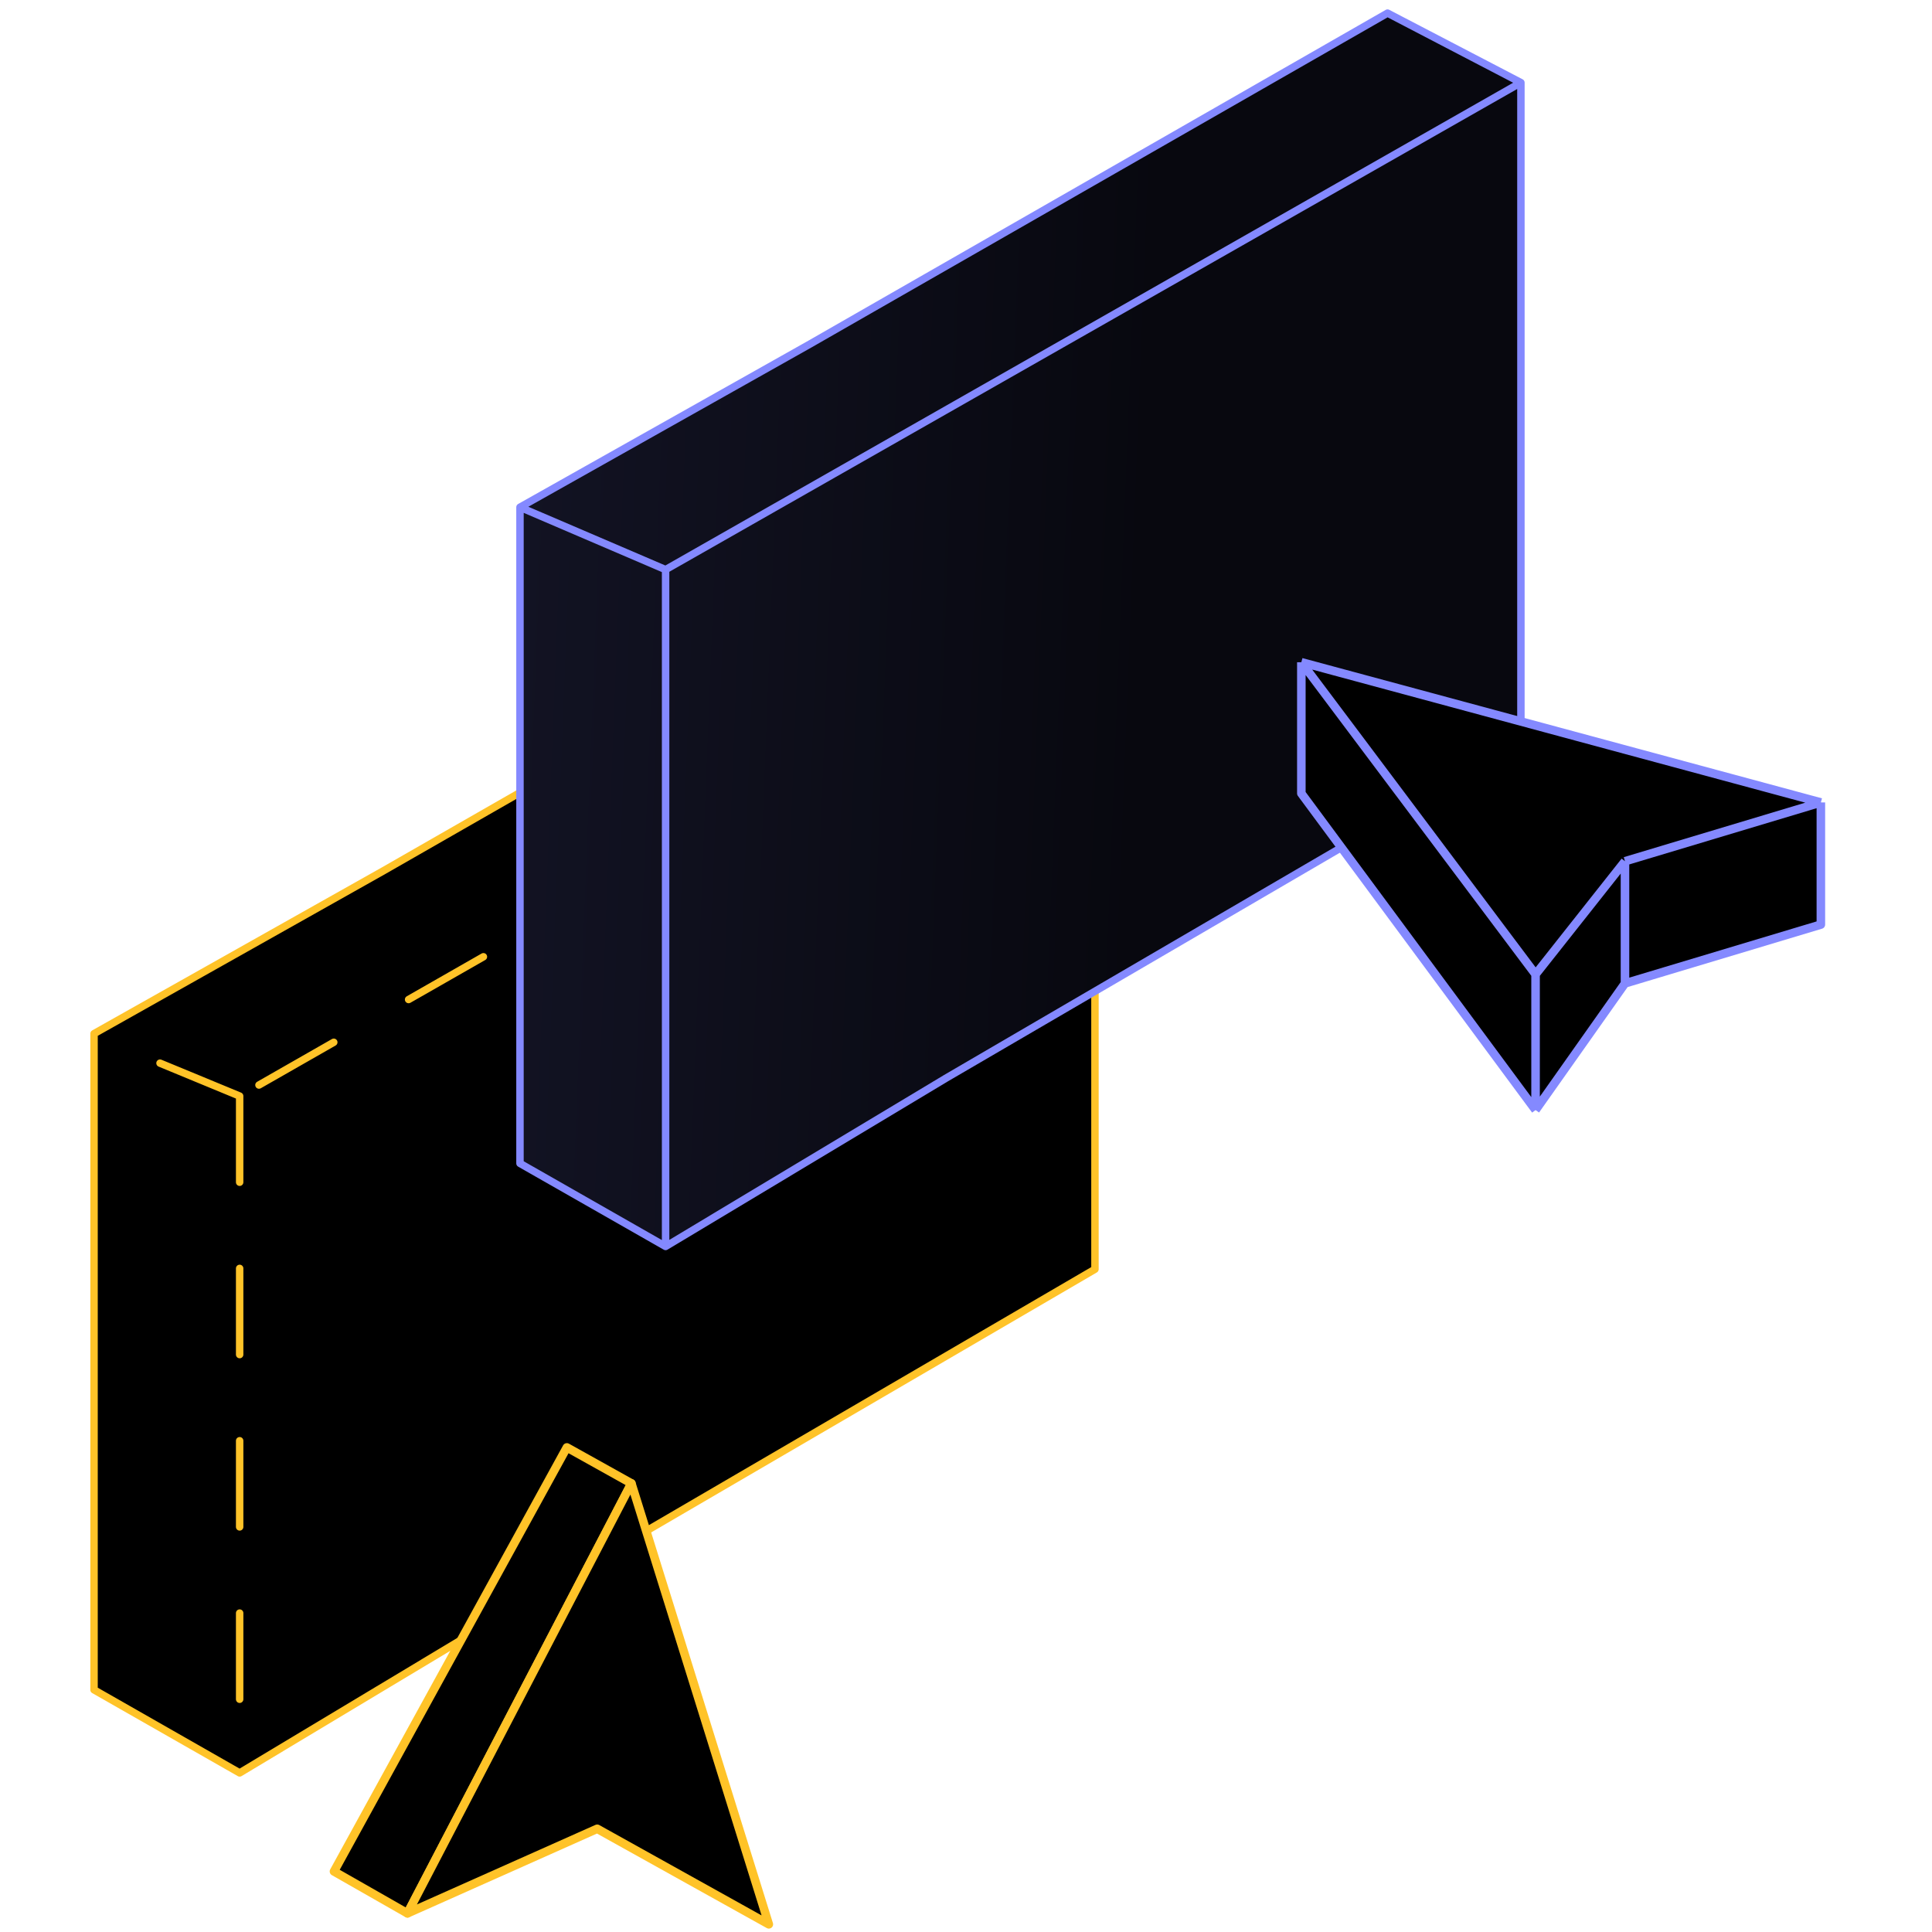
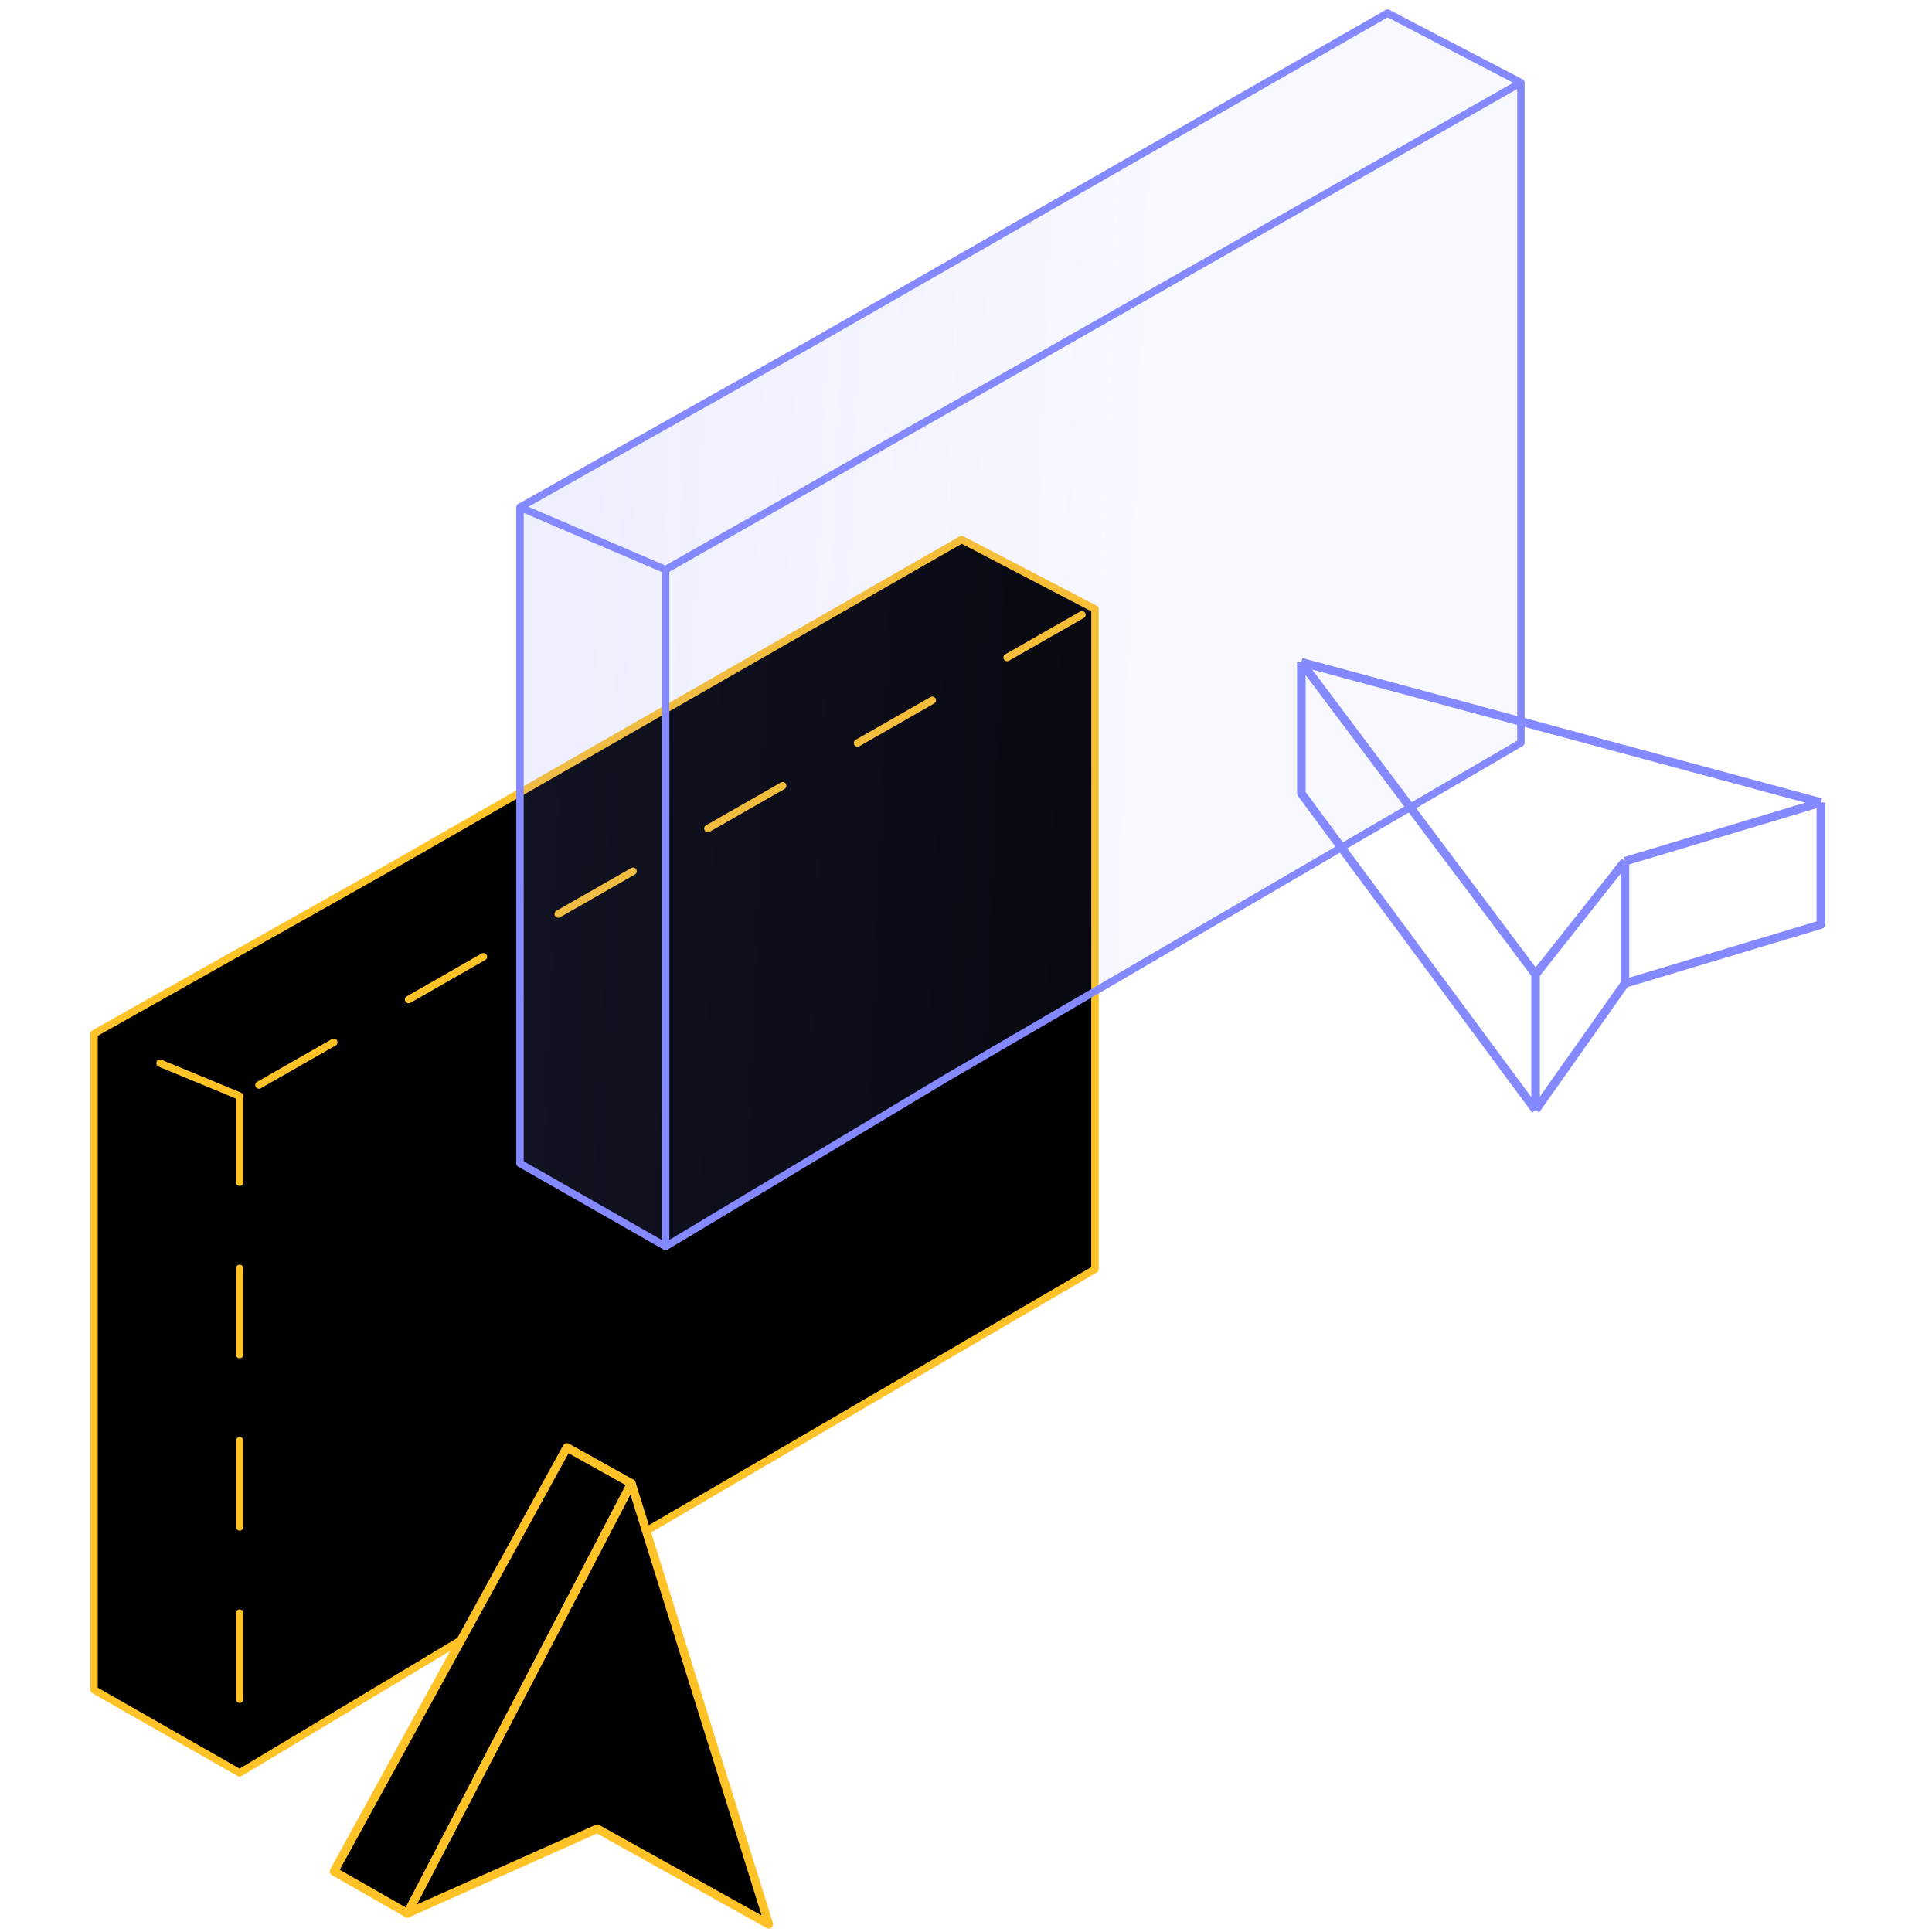
<svg xmlns="http://www.w3.org/2000/svg" width="113" height="113" viewBox="0 0 113 113" fill="none">
  <path d="M64.043 35.621V74.236L30.412 93.854L14.017 103.695L5.5 98.837V60.456L22.463 50.911L56.243 31.557L64.043 35.621Z" fill="black" stroke="#FFC328" stroke-width="0.435" stroke-linecap="round" stroke-linejoin="round" />
  <path d="M63.282 35.956L14.017 64.107M14.017 64.107L5.5 60.588M14.017 64.107V102.815" stroke="#FFC328" stroke-width="0.435" stroke-linecap="round" stroke-linejoin="round" stroke-dasharray="5.04 5.04" />
-   <path d="M88.956 4.831V43.445L55.324 63.064L38.93 72.904L30.413 68.046V29.666L47.376 20.121L81.155 0.767L88.956 4.831Z" fill="black" />
  <path d="M88.956 4.831V43.445L55.324 63.064L38.93 72.904M88.956 4.831L81.155 0.767L47.376 20.121L30.413 29.666M88.956 4.831L38.93 33.317M38.93 72.904L30.413 68.046V29.666M38.93 72.904V33.317M30.413 29.666L38.93 33.317" stroke="#8489FF" stroke-width="0.435" stroke-linecap="round" stroke-linejoin="round" />
  <path d="M88.956 4.831V43.445L55.324 63.064L38.93 72.904L30.413 68.046V29.666L47.376 20.121L81.155 0.767L88.956 4.831Z" fill="url(#paint0_linear_2302_1077)" fill-opacity="0.2" />
-   <path d="M76.114 38.732L106.5 46.934V54.078L95.043 57.518L89.813 64.926L76.114 46.405V38.732Z" fill="black" />
  <path d="M95.043 50.374L89.813 56.989M95.043 50.374L106.5 46.934M95.043 50.374V57.518M89.813 56.989L76.114 38.732M89.813 56.989V64.926M76.114 38.732L106.5 46.934M76.114 38.732V46.405L89.813 64.926M106.5 46.934V54.078L95.043 57.518M89.813 64.926L95.043 57.518" stroke="#8489FF" stroke-width="0.5" stroke-linejoin="round" />
-   <path d="M19.533 109.457L33.155 84.657L36.93 86.762L23.832 111.909L19.533 109.457Z" fill="black" stroke="#FFC328" stroke-width="0.5" stroke-linecap="round" stroke-linejoin="round" />
+   <path d="M19.533 109.457L33.155 84.657L36.93 86.762L23.832 111.909Z" fill="black" stroke="#FFC328" stroke-width="0.5" stroke-linecap="round" stroke-linejoin="round" />
  <path d="M23.833 111.909L36.93 86.762L44.968 112.551L34.929 106.963L23.833 111.909Z" fill="black" stroke="#FFC328" stroke-width="0.5" stroke-linecap="round" stroke-linejoin="round" />
  <defs>
    <linearGradient id="paint0_linear_2302_1077" x1="3.387" y1="-21.132" x2="91.923" y2="-17.633" gradientUnits="userSpaceOnUse">
      <stop stop-color="#8489FF" />
      <stop offset="0.737" stop-color="#8489FF" stop-opacity="0.3" />
    </linearGradient>
  </defs>
</svg>